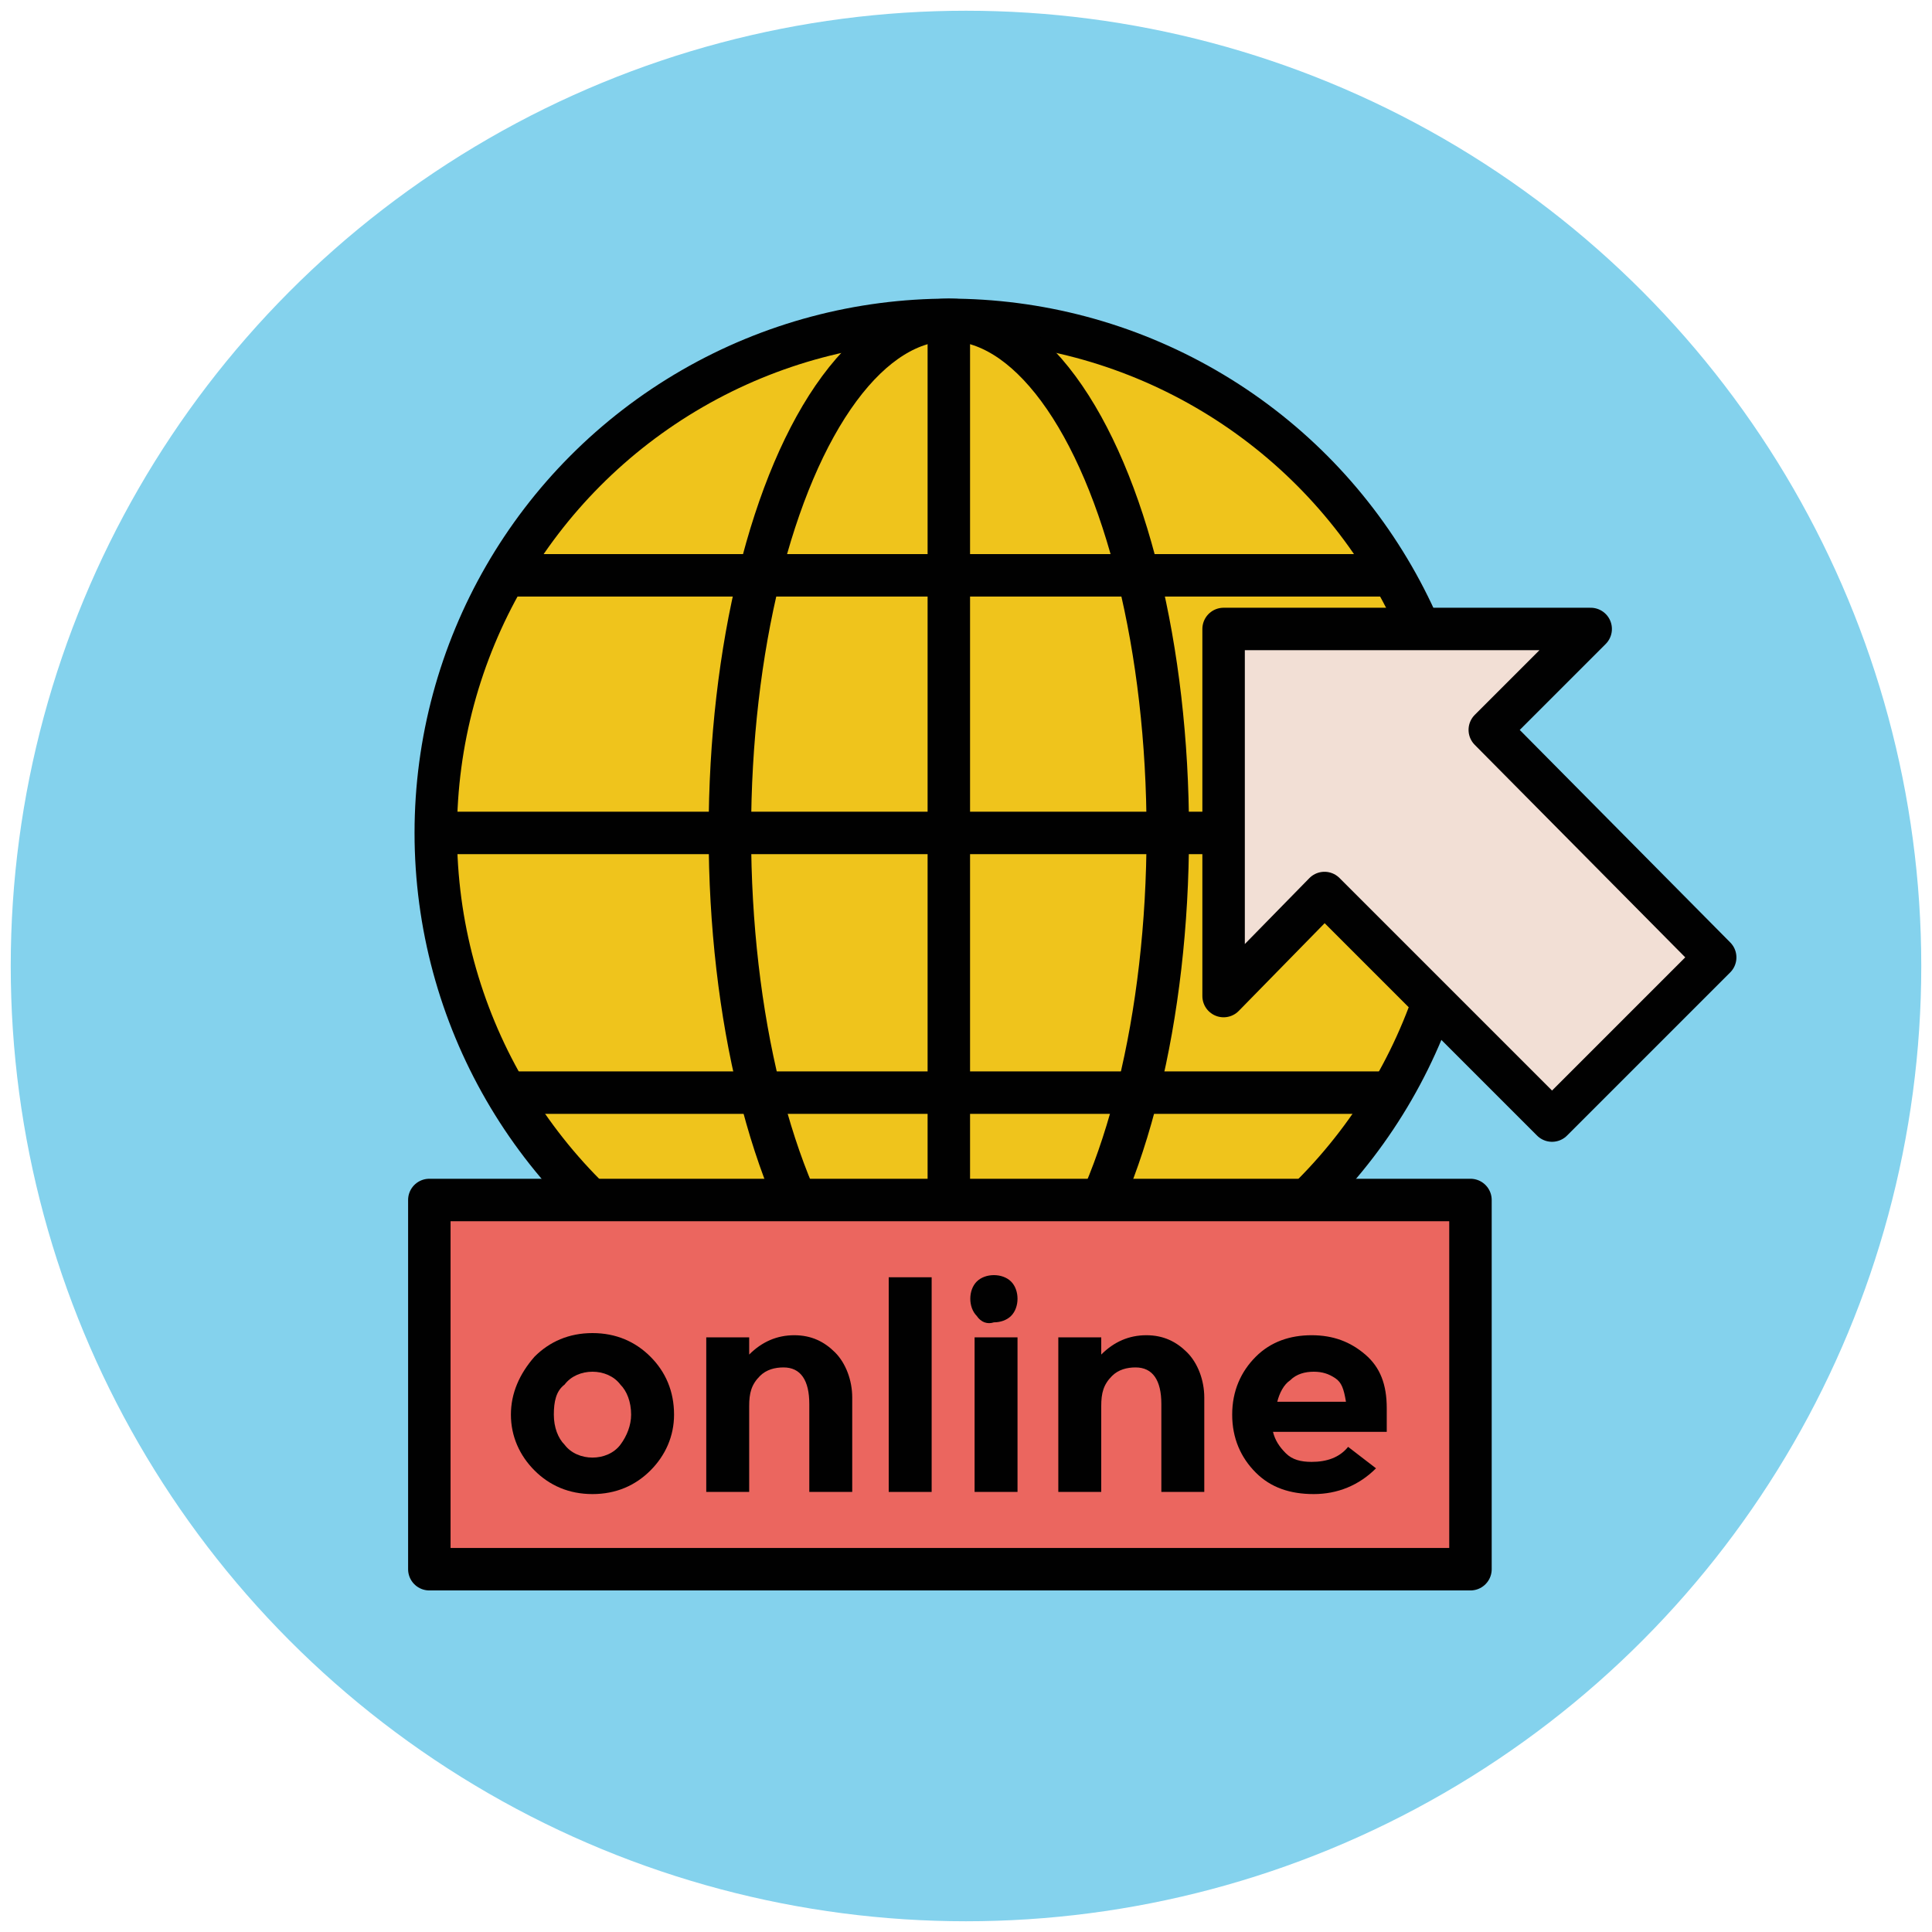
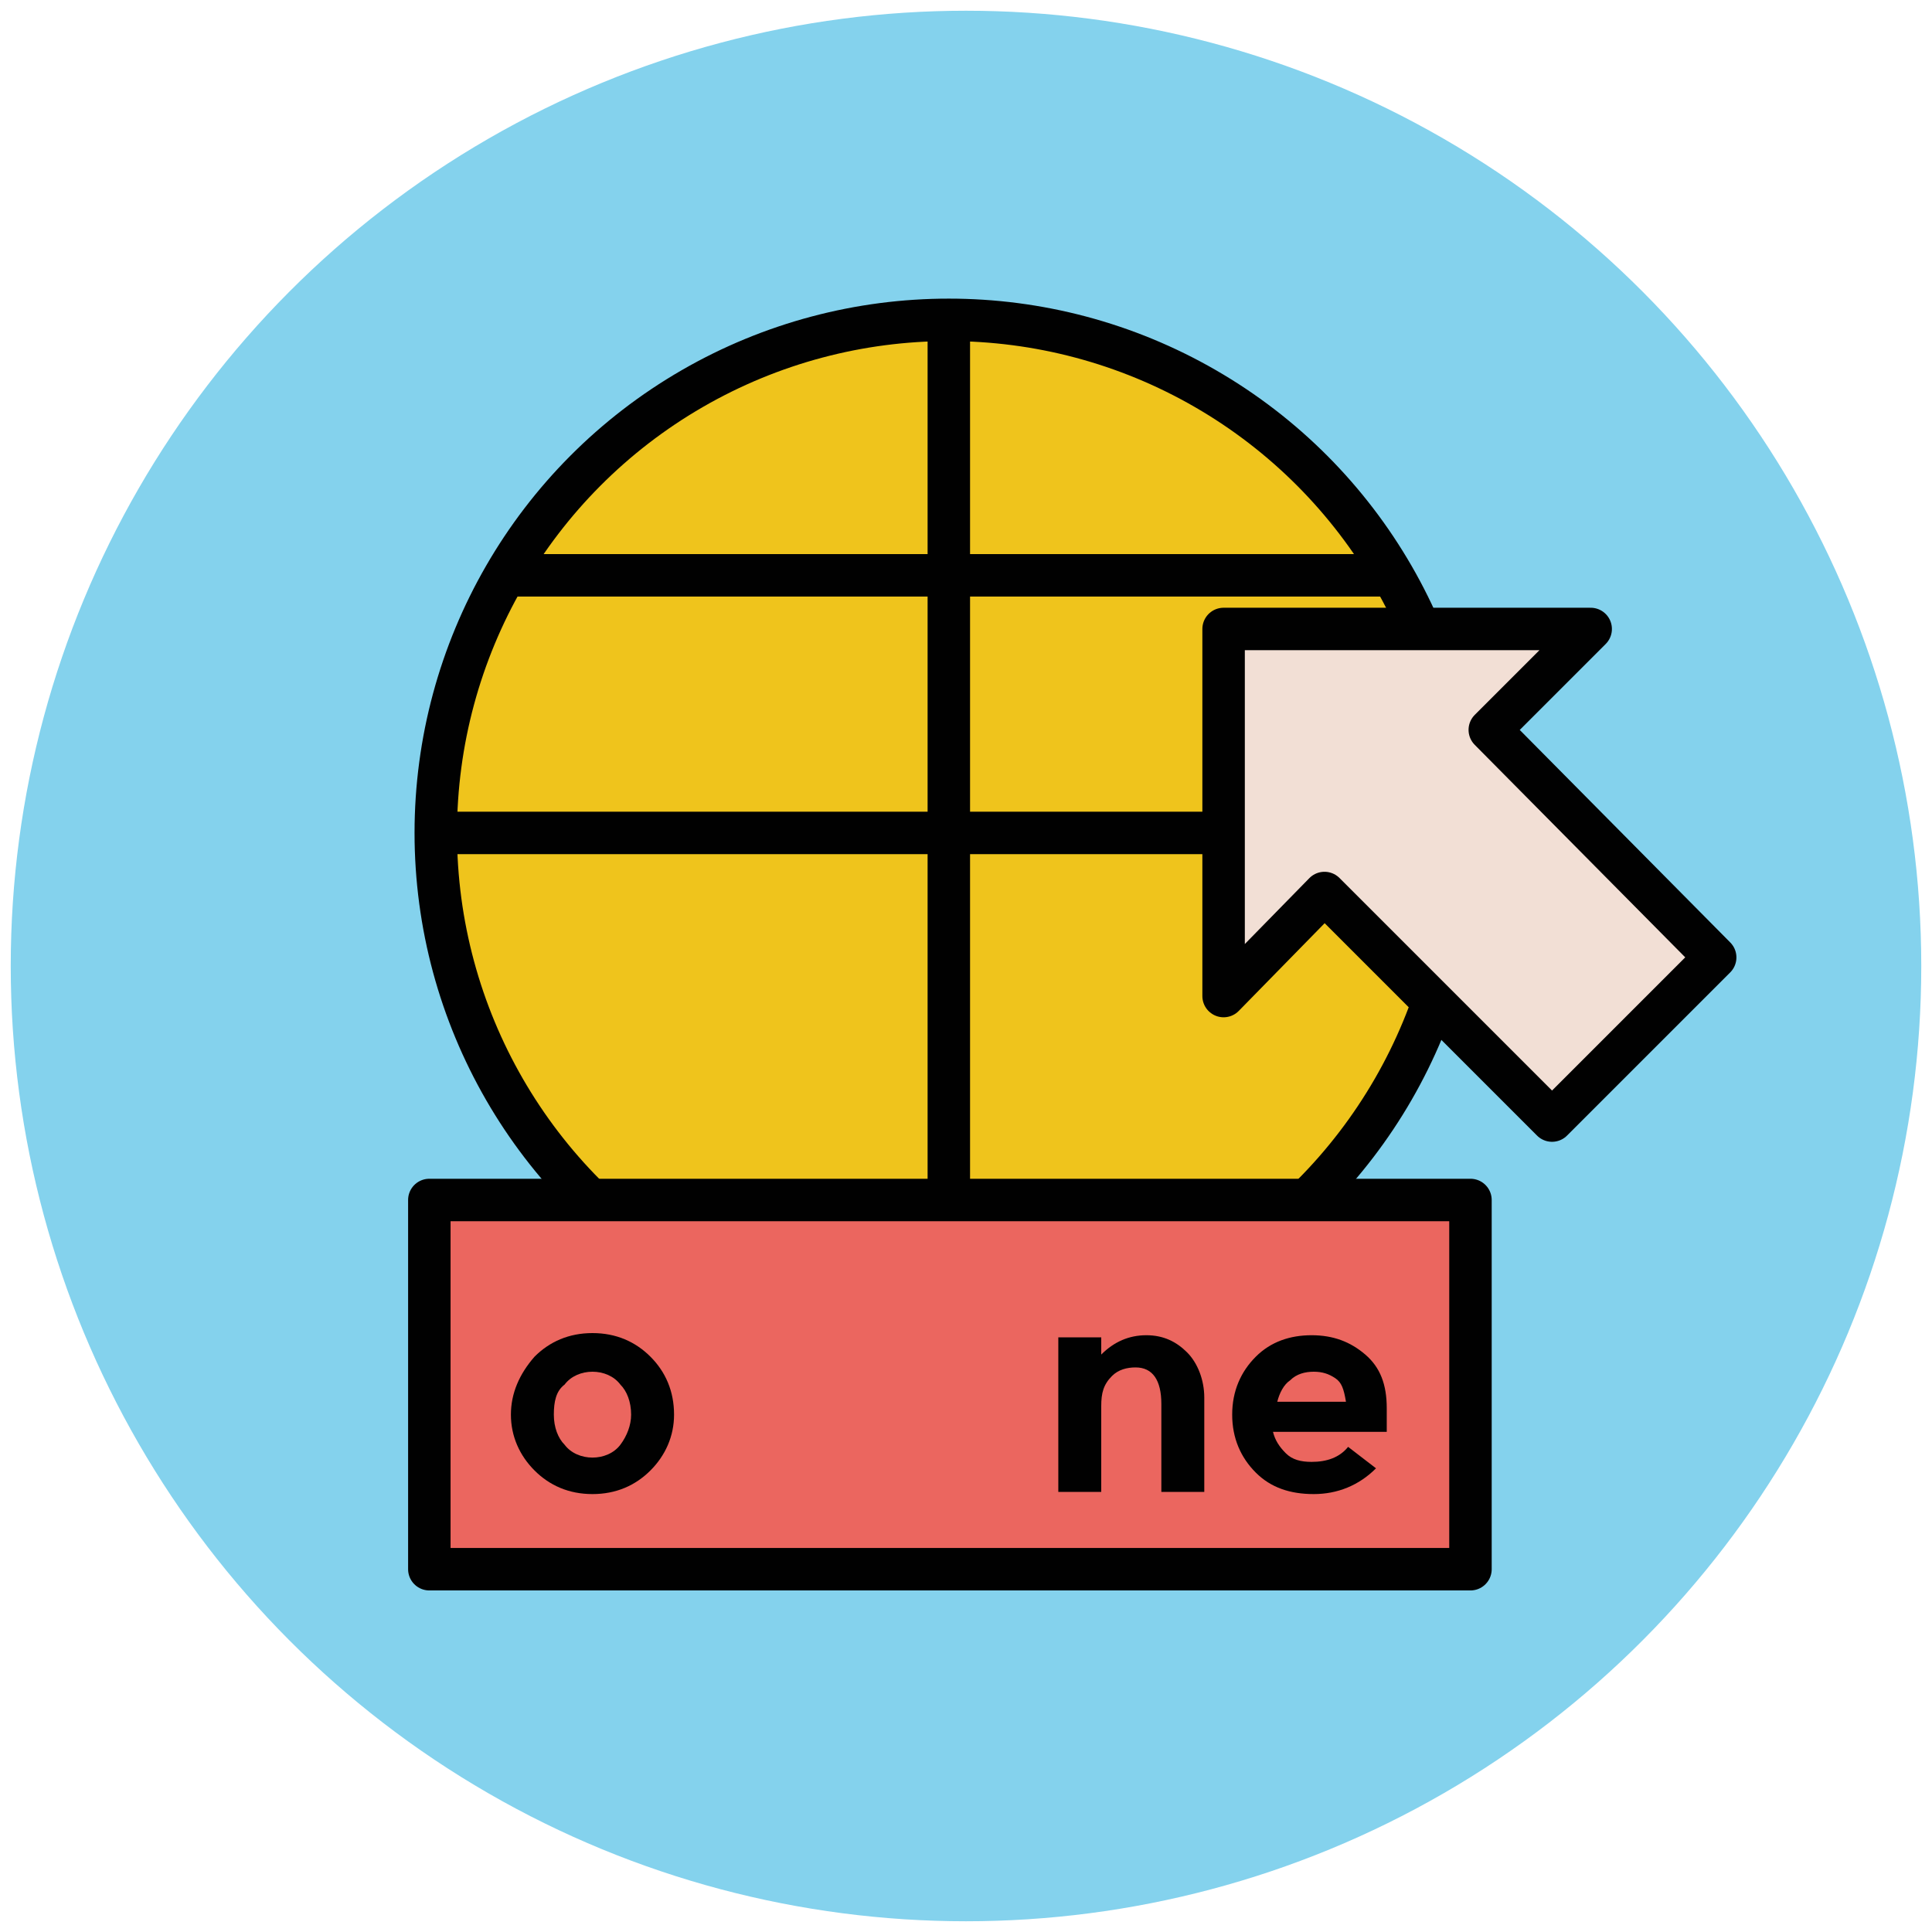
<svg xmlns="http://www.w3.org/2000/svg" version="1.1" id="Layer_1" x="0px" y="0px" viewBox="0 0 90 90" enable-background="new 0 0 90 90" xml:space="preserve">
  <g>
    <circle fill="#84D2ED" cx="45" cy="45" r="44.5" />
    <g>
      <g>
        <circle fill="#EFC41C" stroke="#010101" stroke-width="1.978" stroke-linejoin="round" stroke-miterlimit="10" cx="44.2" cy="38.8" r="23.9" />
-         <ellipse fill="#EFC41C" stroke="#010101" stroke-width="1.978" stroke-linejoin="round" stroke-miterlimit="10" cx="44.2" cy="38.8" rx="10.2" ry="23.9" />
        <line fill="#EFC41C" stroke="#010101" stroke-width="1.978" stroke-linejoin="round" stroke-miterlimit="10" x1="44.2" y1="15" x2="44.2" y2="62.7" />
-         <line fill="#EFC41C" stroke="#010101" stroke-width="1.978" stroke-linejoin="round" stroke-miterlimit="10" x1="64.6" y1="50.9" x2="23.9" y2="50.9" />
        <line fill="#EFC41C" stroke="#010101" stroke-width="1.978" stroke-linejoin="round" stroke-miterlimit="10" x1="68.1" y1="38.8" x2="20.3" y2="38.8" />
        <line fill="#EFC41C" stroke="#010101" stroke-width="1.978" stroke-linejoin="round" stroke-miterlimit="10" x1="64.6" y1="26.8" x2="23.9" y2="26.8" />
      </g>
      <rect x="20" y="55.9" fill="#EB665F" stroke="#010101" stroke-width="1.978" stroke-linejoin="round" stroke-miterlimit="10" width="48.5" height="17.2" />
      <g>
        <path fill="#010101" d="M31.4,65.9c0,1-0.4,1.9-1.1,2.6c-0.7,0.7-1.6,1.1-2.7,1.1c-1.1,0-2-0.4-2.7-1.1c-0.7-0.7-1.1-1.6-1.1-2.6     s0.4-1.9,1.1-2.7c0.7-0.7,1.6-1.1,2.7-1.1c1.1,0,2,0.4,2.7,1.1C31,63.9,31.4,64.8,31.4,65.9z M25.8,65.9c0,0.6,0.2,1.1,0.5,1.4     c0.3,0.4,0.8,0.6,1.3,0.6c0.5,0,1-0.2,1.3-0.6c0.3-0.4,0.5-0.9,0.5-1.4c0-0.6-0.2-1.1-0.5-1.4c-0.3-0.4-0.8-0.6-1.3-0.6     c-0.5,0-1,0.2-1.3,0.6C25.9,64.8,25.8,65.3,25.8,65.9z" />
-         <path fill="#010101" d="M34.9,65.5v4h-2v-7.2h2v0.8c0.6-0.6,1.3-0.9,2.1-0.9c0.8,0,1.4,0.3,1.9,0.8c0.5,0.5,0.8,1.3,0.8,2.1v4.4     h-2v-4.1c0-1.1-0.4-1.7-1.2-1.7c-0.4,0-0.8,0.1-1.1,0.4C35,64.5,34.9,64.9,34.9,65.5z" />
-         <path fill="#010101" d="M43.4,69.5h-2v-10h2V69.5z" />
-         <path fill="#010101" d="M45.5,61.3c-0.2-0.2-0.3-0.5-0.3-0.8c0-0.3,0.1-0.6,0.3-0.8c0.2-0.2,0.5-0.3,0.8-0.3     c0.3,0,0.6,0.1,0.8,0.3c0.2,0.2,0.3,0.5,0.3,0.8c0,0.3-0.1,0.6-0.3,0.8c-0.2,0.2-0.5,0.3-0.8,0.3C46,61.7,45.7,61.6,45.5,61.3z      M47.4,69.5h-2v-7.2h2V69.5z" />
        <path fill="#010101" d="M51.3,65.5v4h-2v-7.2h2v0.8c0.6-0.6,1.3-0.9,2.1-0.9c0.8,0,1.4,0.3,1.9,0.8c0.5,0.5,0.8,1.3,0.8,2.1v4.4     h-2v-4.1c0-1.1-0.4-1.7-1.2-1.7c-0.4,0-0.8,0.1-1.1,0.4C51.4,64.5,51.3,64.9,51.3,65.5z" />
        <path fill="#010101" d="M64.1,68.4c-0.8,0.8-1.8,1.2-2.9,1.2c-1.1,0-2-0.3-2.7-1c-0.7-0.7-1.1-1.6-1.1-2.7c0-1.1,0.4-2,1.1-2.7     c0.7-0.7,1.6-1,2.6-1s1.8,0.3,2.5,0.9c0.7,0.6,1,1.4,1,2.5v1.1h-5.3c0.1,0.4,0.3,0.7,0.6,1c0.3,0.3,0.7,0.4,1.2,0.4     c0.7,0,1.3-0.2,1.7-0.7L64.1,68.4z M62.2,64.2c-0.3-0.2-0.6-0.3-1-0.3c-0.4,0-0.8,0.1-1.1,0.4c-0.3,0.2-0.5,0.6-0.6,1h3.2     C62.6,64.7,62.5,64.4,62.2,64.2z" />
      </g>
      <polygon fill="#F2DFD5" stroke="#010101" stroke-width="1.978" stroke-linejoin="round" stroke-miterlimit="10" points="    74.1,29.3 57,29.3 57,46.4 61.7,41.6 72.3,52.2 79.9,44.6 69.4,34   " />
    </g>
  </g>
</svg>